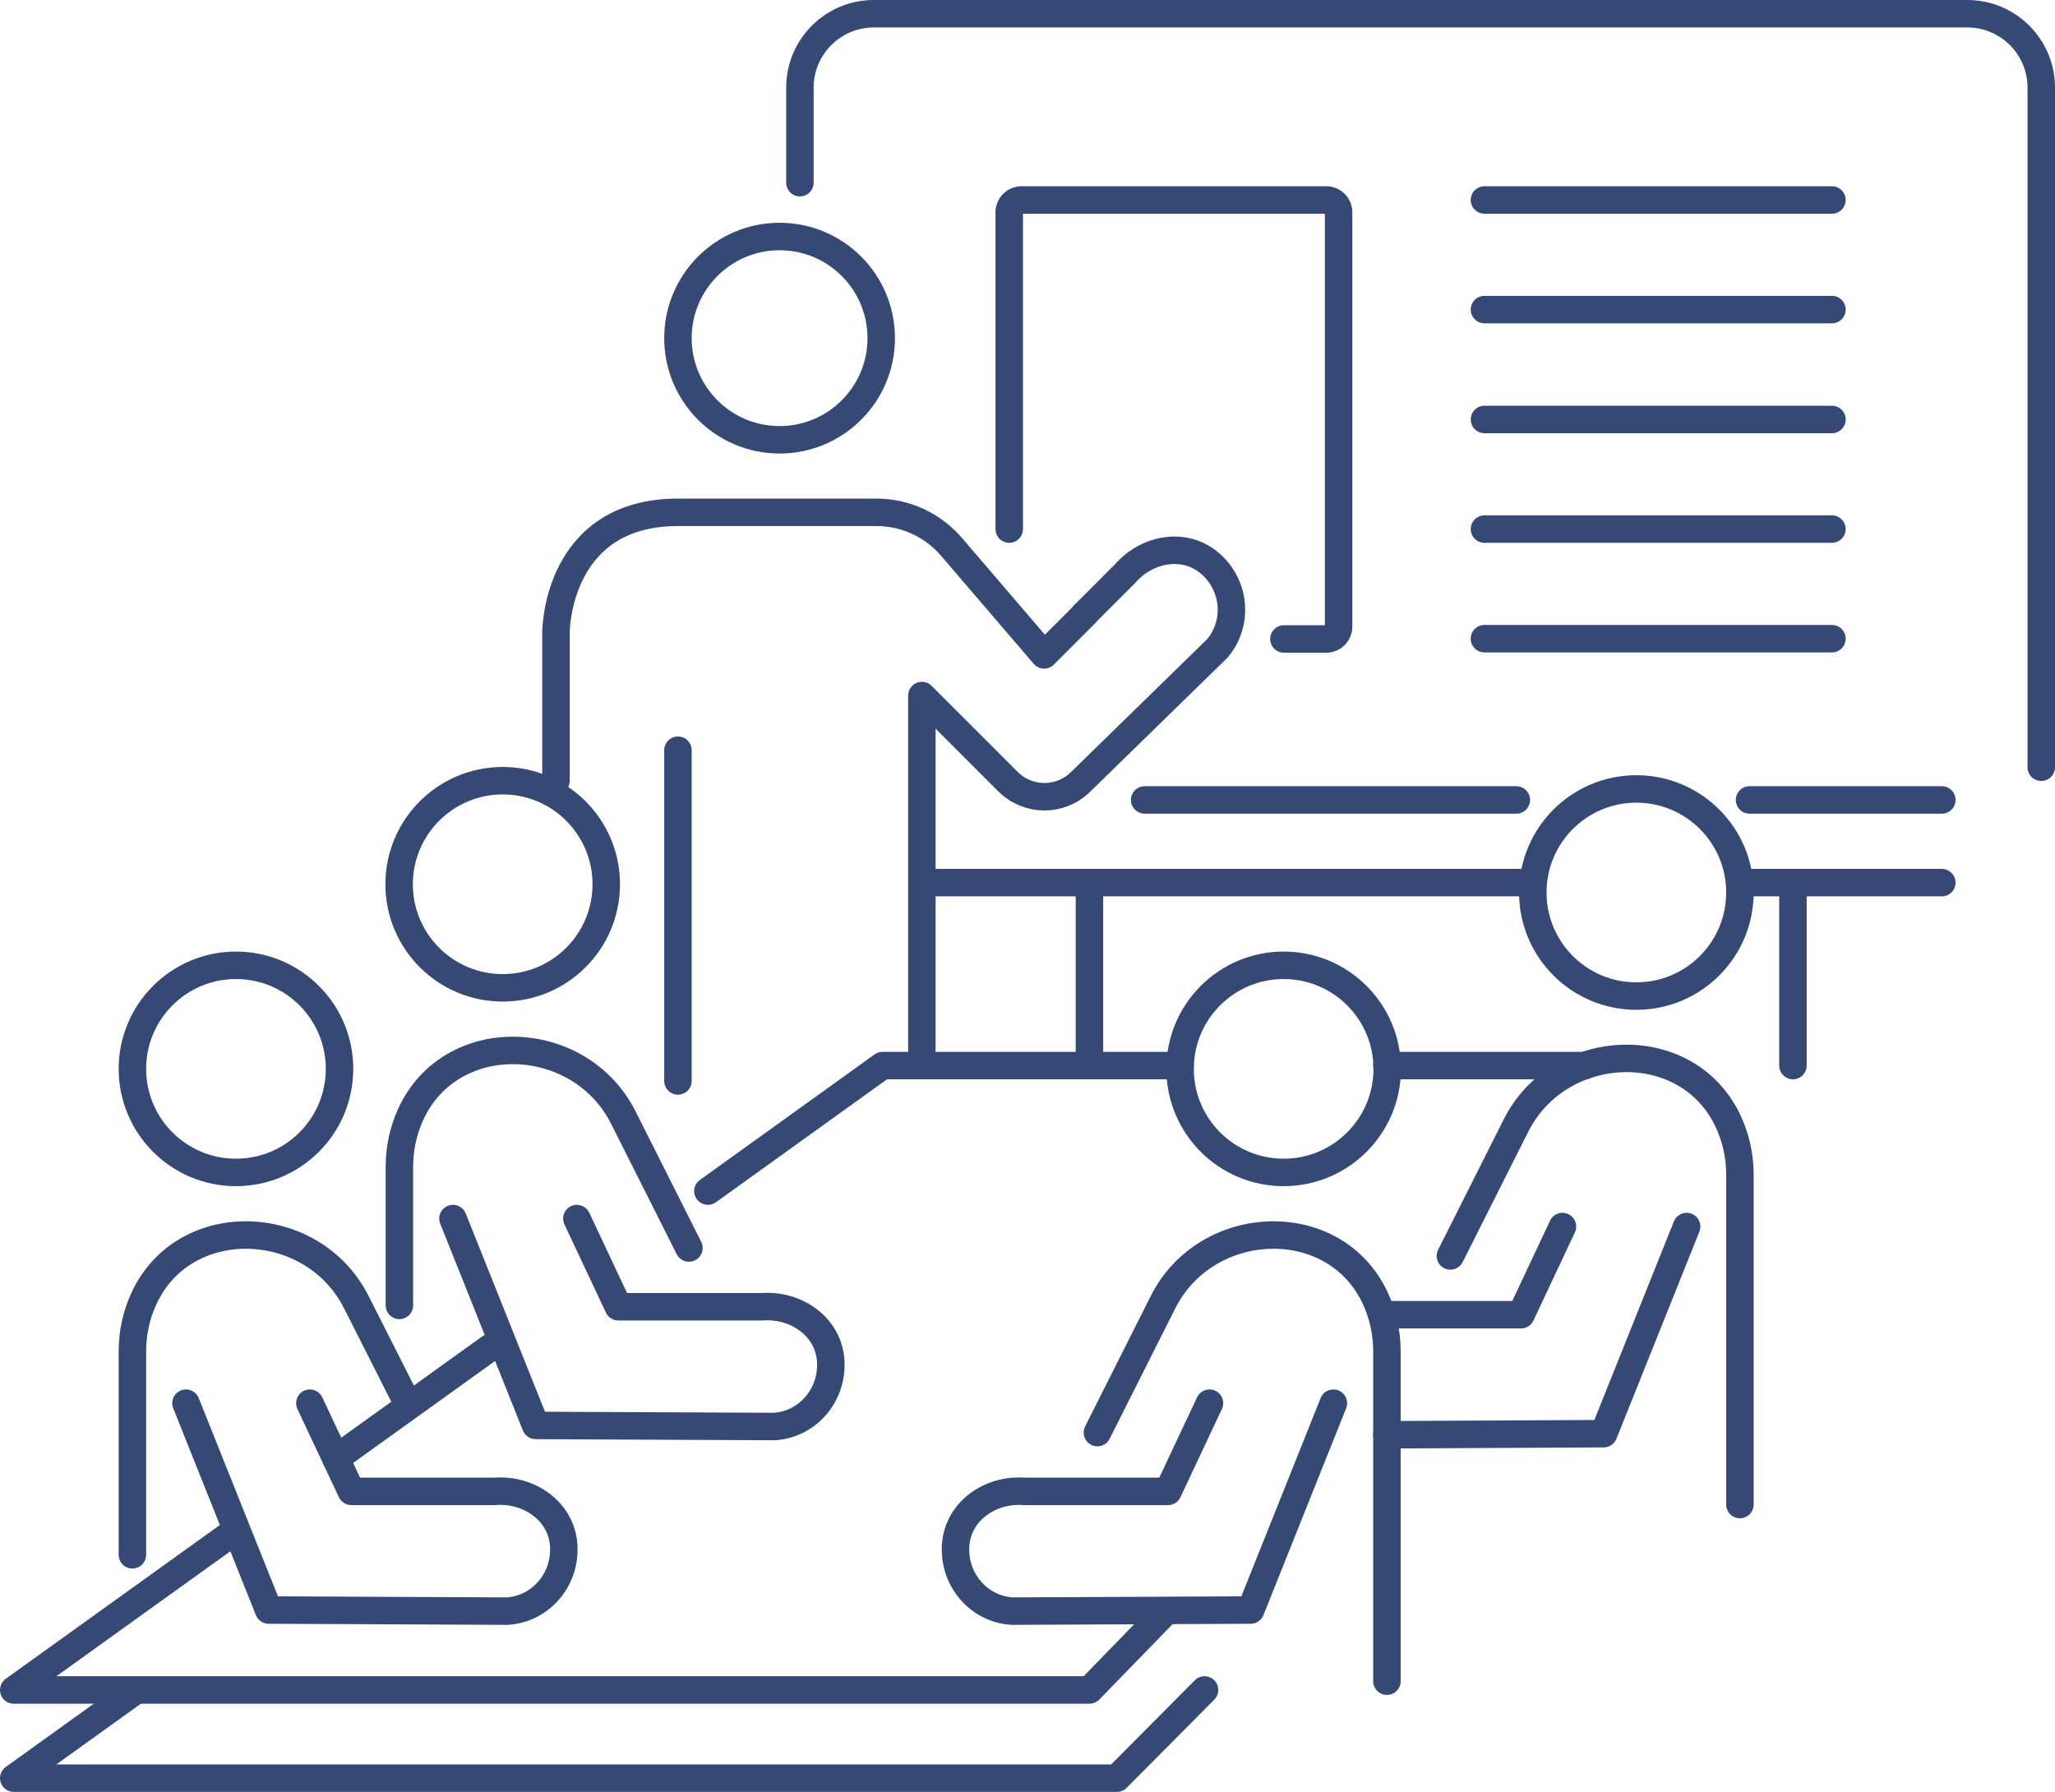
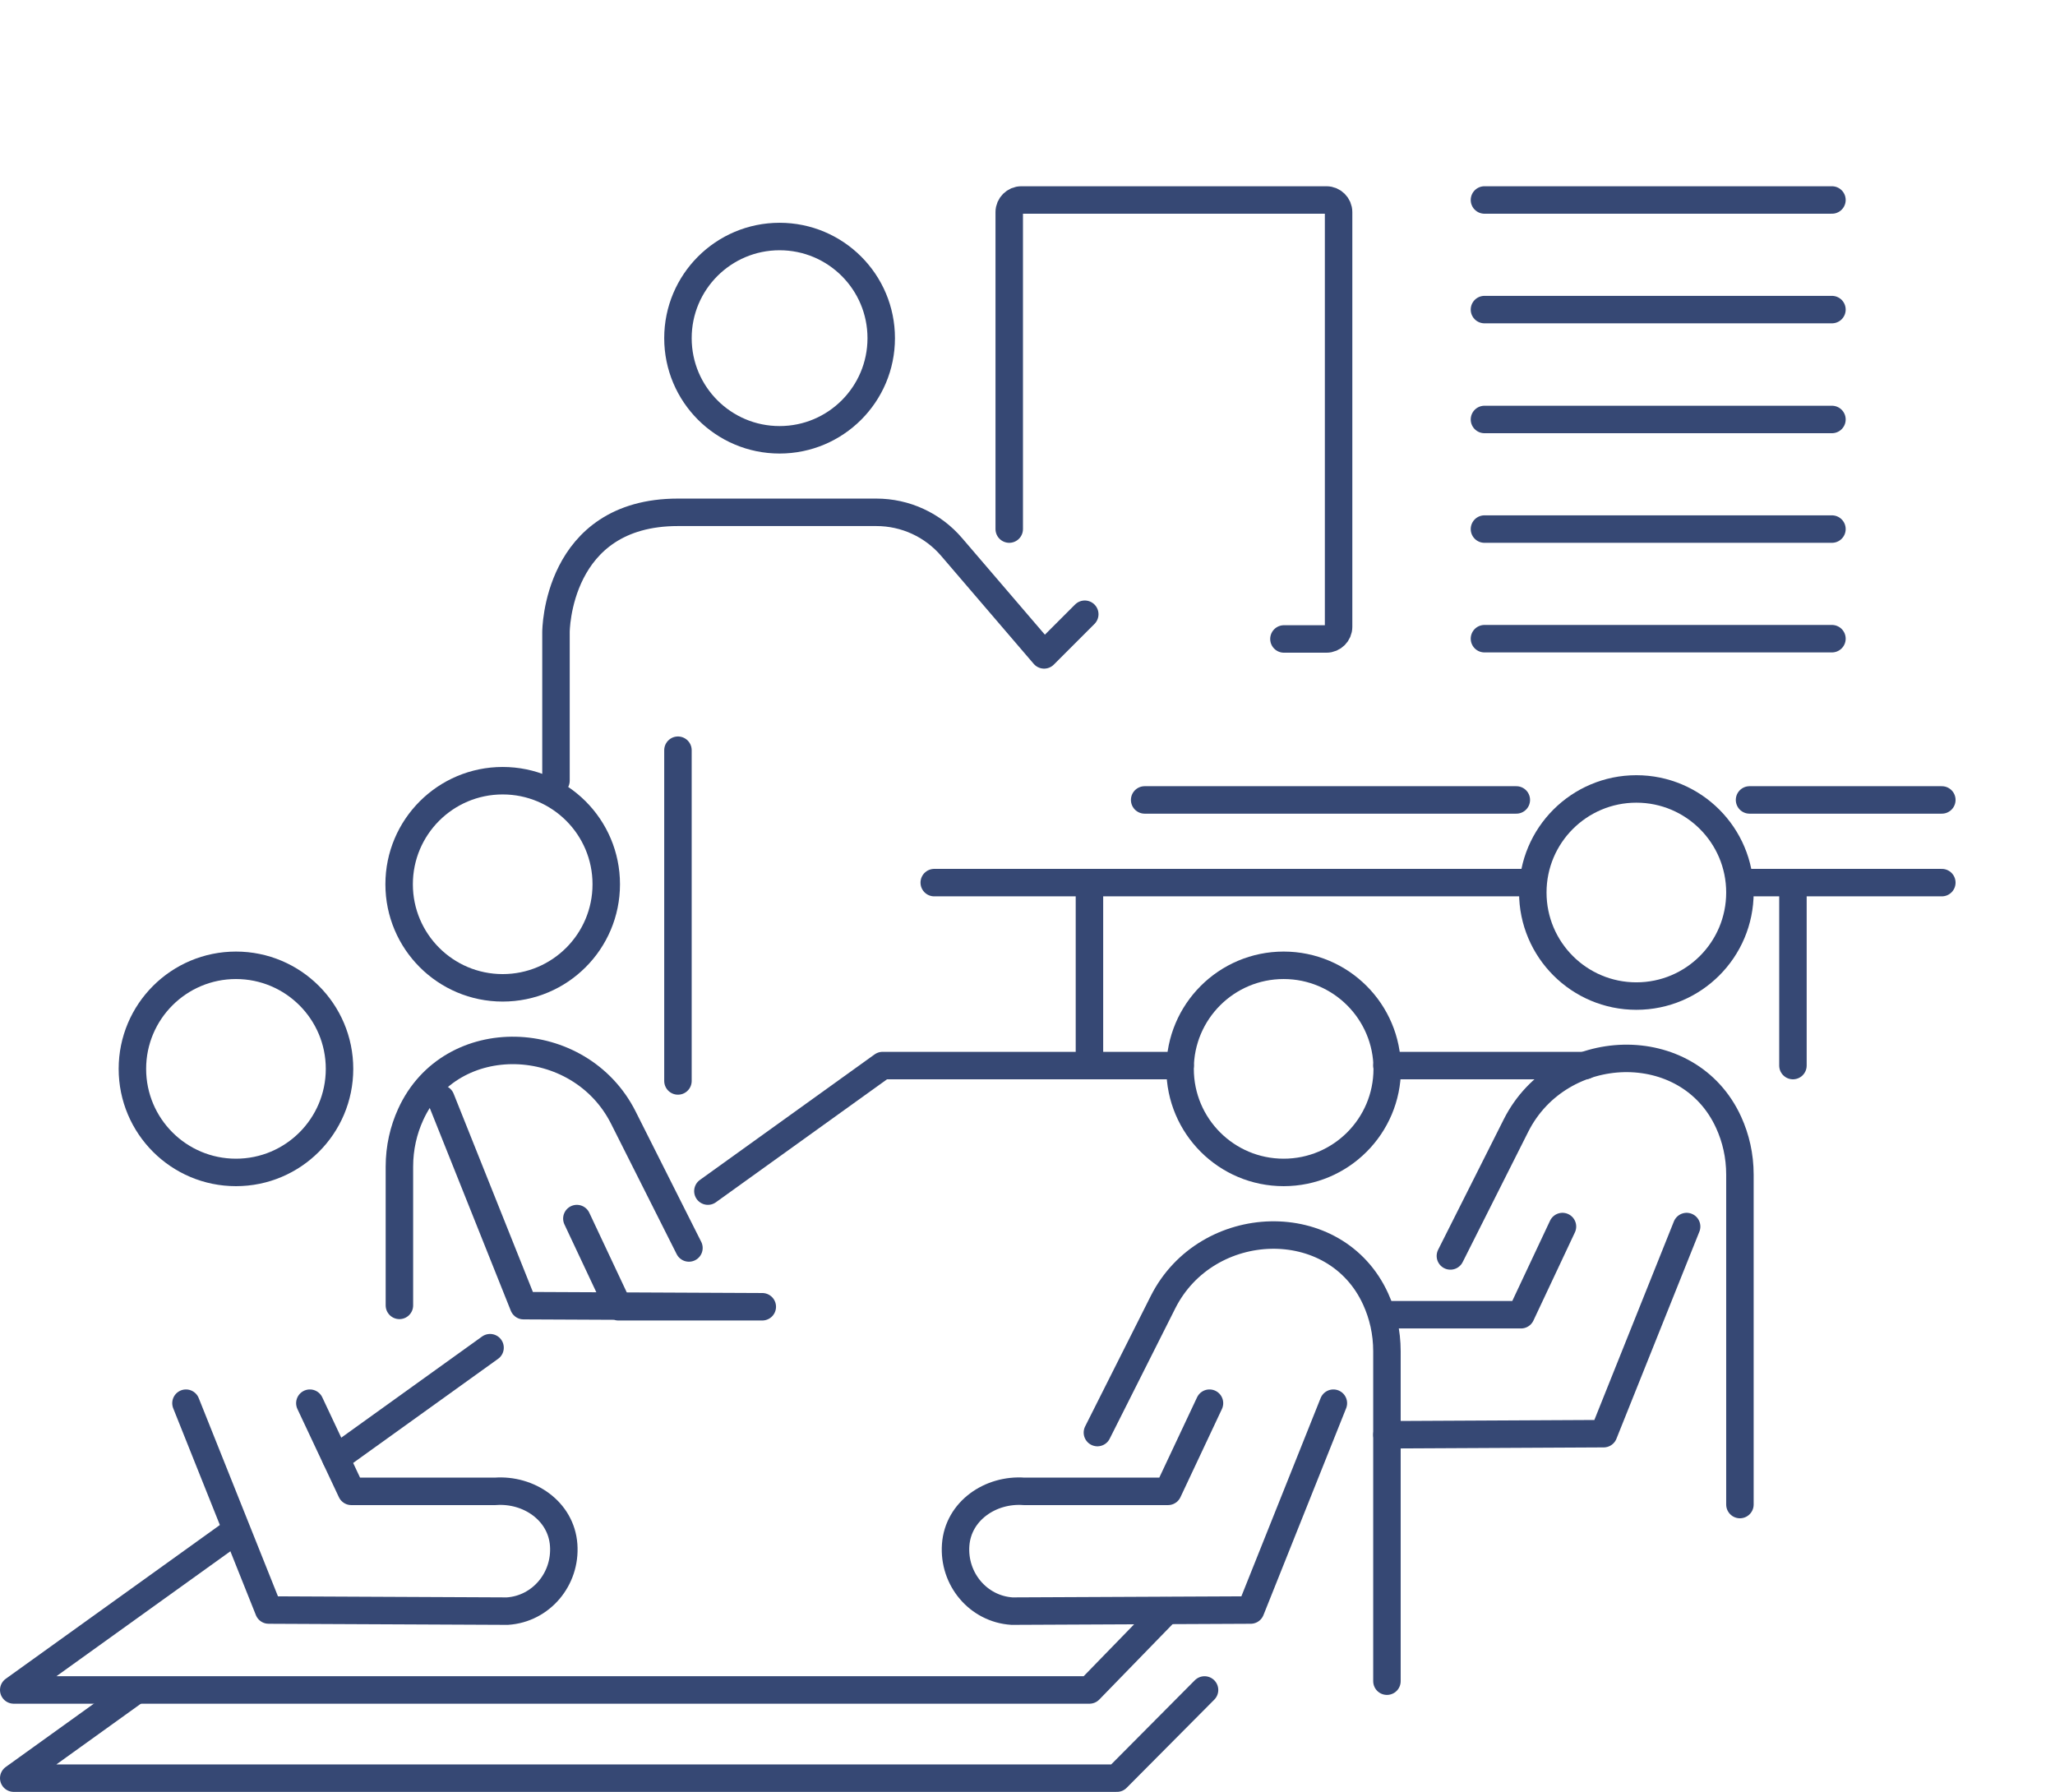
<svg xmlns="http://www.w3.org/2000/svg" id="_レイヤー_2" data-name="レイヤー 2" viewBox="0 0 74.81 65.23">
  <defs>
    <style>
      .cls-1 {
        fill: none;
        stroke: #364874;
        stroke-linecap: round;
        stroke-linejoin: round;
      }
    </style>
  </defs>
  <g id="_文字" data-name="文字">
    <g>
      <g>
-         <path class="cls-1" d="M74.31,27.93V3.19c0-1.49-1.21-2.69-2.69-2.69H31.81c-1.49,0-2.69,1.21-2.69,2.69v3.46" />
        <g>
          <path class="cls-1" d="M36.74,19.26V7.72c0-.24,.2-.44,.44-.44h11.11c.24,0,.44,.2,.44,.44v15.1c0,.24-.2,.44-.44,.44h-1.55" />
          <g>
            <line class="cls-1" x1="54.04" y1="7.28" x2="66.69" y2="7.28" />
            <line class="cls-1" x1="54.04" y1="11.27" x2="66.69" y2="11.27" />
            <line class="cls-1" x1="54.04" y1="15.27" x2="66.69" y2="15.27" />
            <line class="cls-1" x1="54.04" y1="19.26" x2="66.69" y2="19.26" />
            <line class="cls-1" x1="54.04" y1="23.25" x2="66.69" y2="23.25" />
          </g>
        </g>
        <line class="cls-1" x1="63.69" y1="29.12" x2="70.69" y2="29.12" />
        <line class="cls-1" x1="41.67" y1="29.12" x2="55.2" y2="29.12" />
        <line class="cls-1" x1="63.34" y1="32.13" x2="70.69" y2="32.13" />
        <line class="cls-1" x1="34.01" y1="32.13" x2="55.5" y2="32.13" />
        <line class="cls-1" x1="39.66" y1="32.13" x2="39.66" y2="38.53" />
        <line class="cls-1" x1="65.27" y1="32.13" x2="65.27" y2="38.79" />
      </g>
      <g>
        <circle class="cls-1" cx="28.38" cy="12.31" r="3.7" />
        <path class="cls-1" d="M20.24,28.42v-5.41s0-4.36,4.44-4.36h7.22c1.06,0,2.06,.46,2.75,1.27l3.36,3.92,1.48-1.48" />
-         <path class="cls-1" d="M39.48,22.36l.74-.74,.74-.74c.79-.91,2.16-1.17,3.09-.37,.93,.8,1.04,2.19,.26,3.1l-4.98,4.86c-.74,.72-1.91,.71-2.64-.02l-.17-.17-2.96-2.96v12.9" />
        <polyline class="cls-1" points="24.68 39.35 24.68 33.43 24.68 29.12 24.68 27.31" />
      </g>
      <g>
        <polyline class="cls-1" points="4.87 61.59 .5 64.73 40.66 64.73 43.85 61.52" />
        <polyline class="cls-1" points="42.46 58.64 39.66 61.52 .5 61.52 8.59 55.71" />
        <line class="cls-1" x1="50.49" y1="38.79" x2="57.71" y2="38.79" />
        <polyline class="cls-1" points="25.77 43.36 32.13 38.79 42.96 38.79" />
        <line class="cls-1" x1="12.23" y1="53.09" x2="17.84" y2="49.06" />
      </g>
      <g>
        <g>
          <path class="cls-1" d="M25.08,45.43s-1.4-2.78-2.39-4.75c-1.59-3.15-6.28-3.32-7.74-.11-.26,.57-.41,1.21-.41,1.9v5.05" />
          <circle class="cls-1" cx="18.3" cy="32.19" r="3.77" />
        </g>
-         <path class="cls-1" d="M21,44.36l1.51,3.21h3.1s1.07,0,1.07,0h1.07c1.22-.09,2.4,.71,2.49,1.95,.09,1.24-.82,2.33-2.05,2.41l-8.69-.04-3.01-7.53" />
+         <path class="cls-1" d="M21,44.36l1.51,3.21h3.1s1.07,0,1.07,0h1.07l-8.69-.04-3.01-7.53" />
      </g>
      <g>
        <g>
          <path class="cls-1" d="M52.8,45.72s1.4-2.78,2.39-4.75c1.59-3.15,6.28-3.32,7.74-.11,.26,.57,.41,1.21,.41,1.9v12.01" />
          <circle class="cls-1" cx="59.57" cy="32.49" r="3.77" />
        </g>
        <polyline class="cls-1" points="50.49 52.23 58.38 52.19 61.4 44.65" />
        <polyline class="cls-1" points="56.88 44.65 55.37 47.86 52.27 47.86 50.64 47.86" />
      </g>
      <g>
-         <path class="cls-1" d="M14.83,51.08s-.86-1.71-1.86-3.68c-1.59-3.15-6.28-3.32-7.74-.11-.26,.57-.41,1.21-.41,1.9v7.41" />
        <circle class="cls-1" cx="8.59" cy="38.91" r="3.77" />
        <path class="cls-1" d="M11.28,51.08l1.51,3.21h3.1s1.07,0,1.07,0h1.07c1.22-.09,2.4,.71,2.49,1.95,.09,1.24-.82,2.33-2.05,2.41l-8.69-.04-3.01-7.53" />
      </g>
      <g>
        <path class="cls-1" d="M39.95,52.15s1.4-2.78,2.39-4.75c1.59-3.15,6.28-3.32,7.74-.11,.26,.57,.41,1.21,.41,1.9v12.01" />
        <circle class="cls-1" cx="46.73" cy="38.91" r="3.77" />
      </g>
      <path class="cls-1" d="M44.03,51.08l-1.51,3.21h-3.1s-1.07,0-1.07,0h-1.07c-1.22-.09-2.4,.71-2.49,1.95-.09,1.24,.82,2.33,2.05,2.41l8.69-.04,3.01-7.53" />
    </g>
  </g>
</svg>